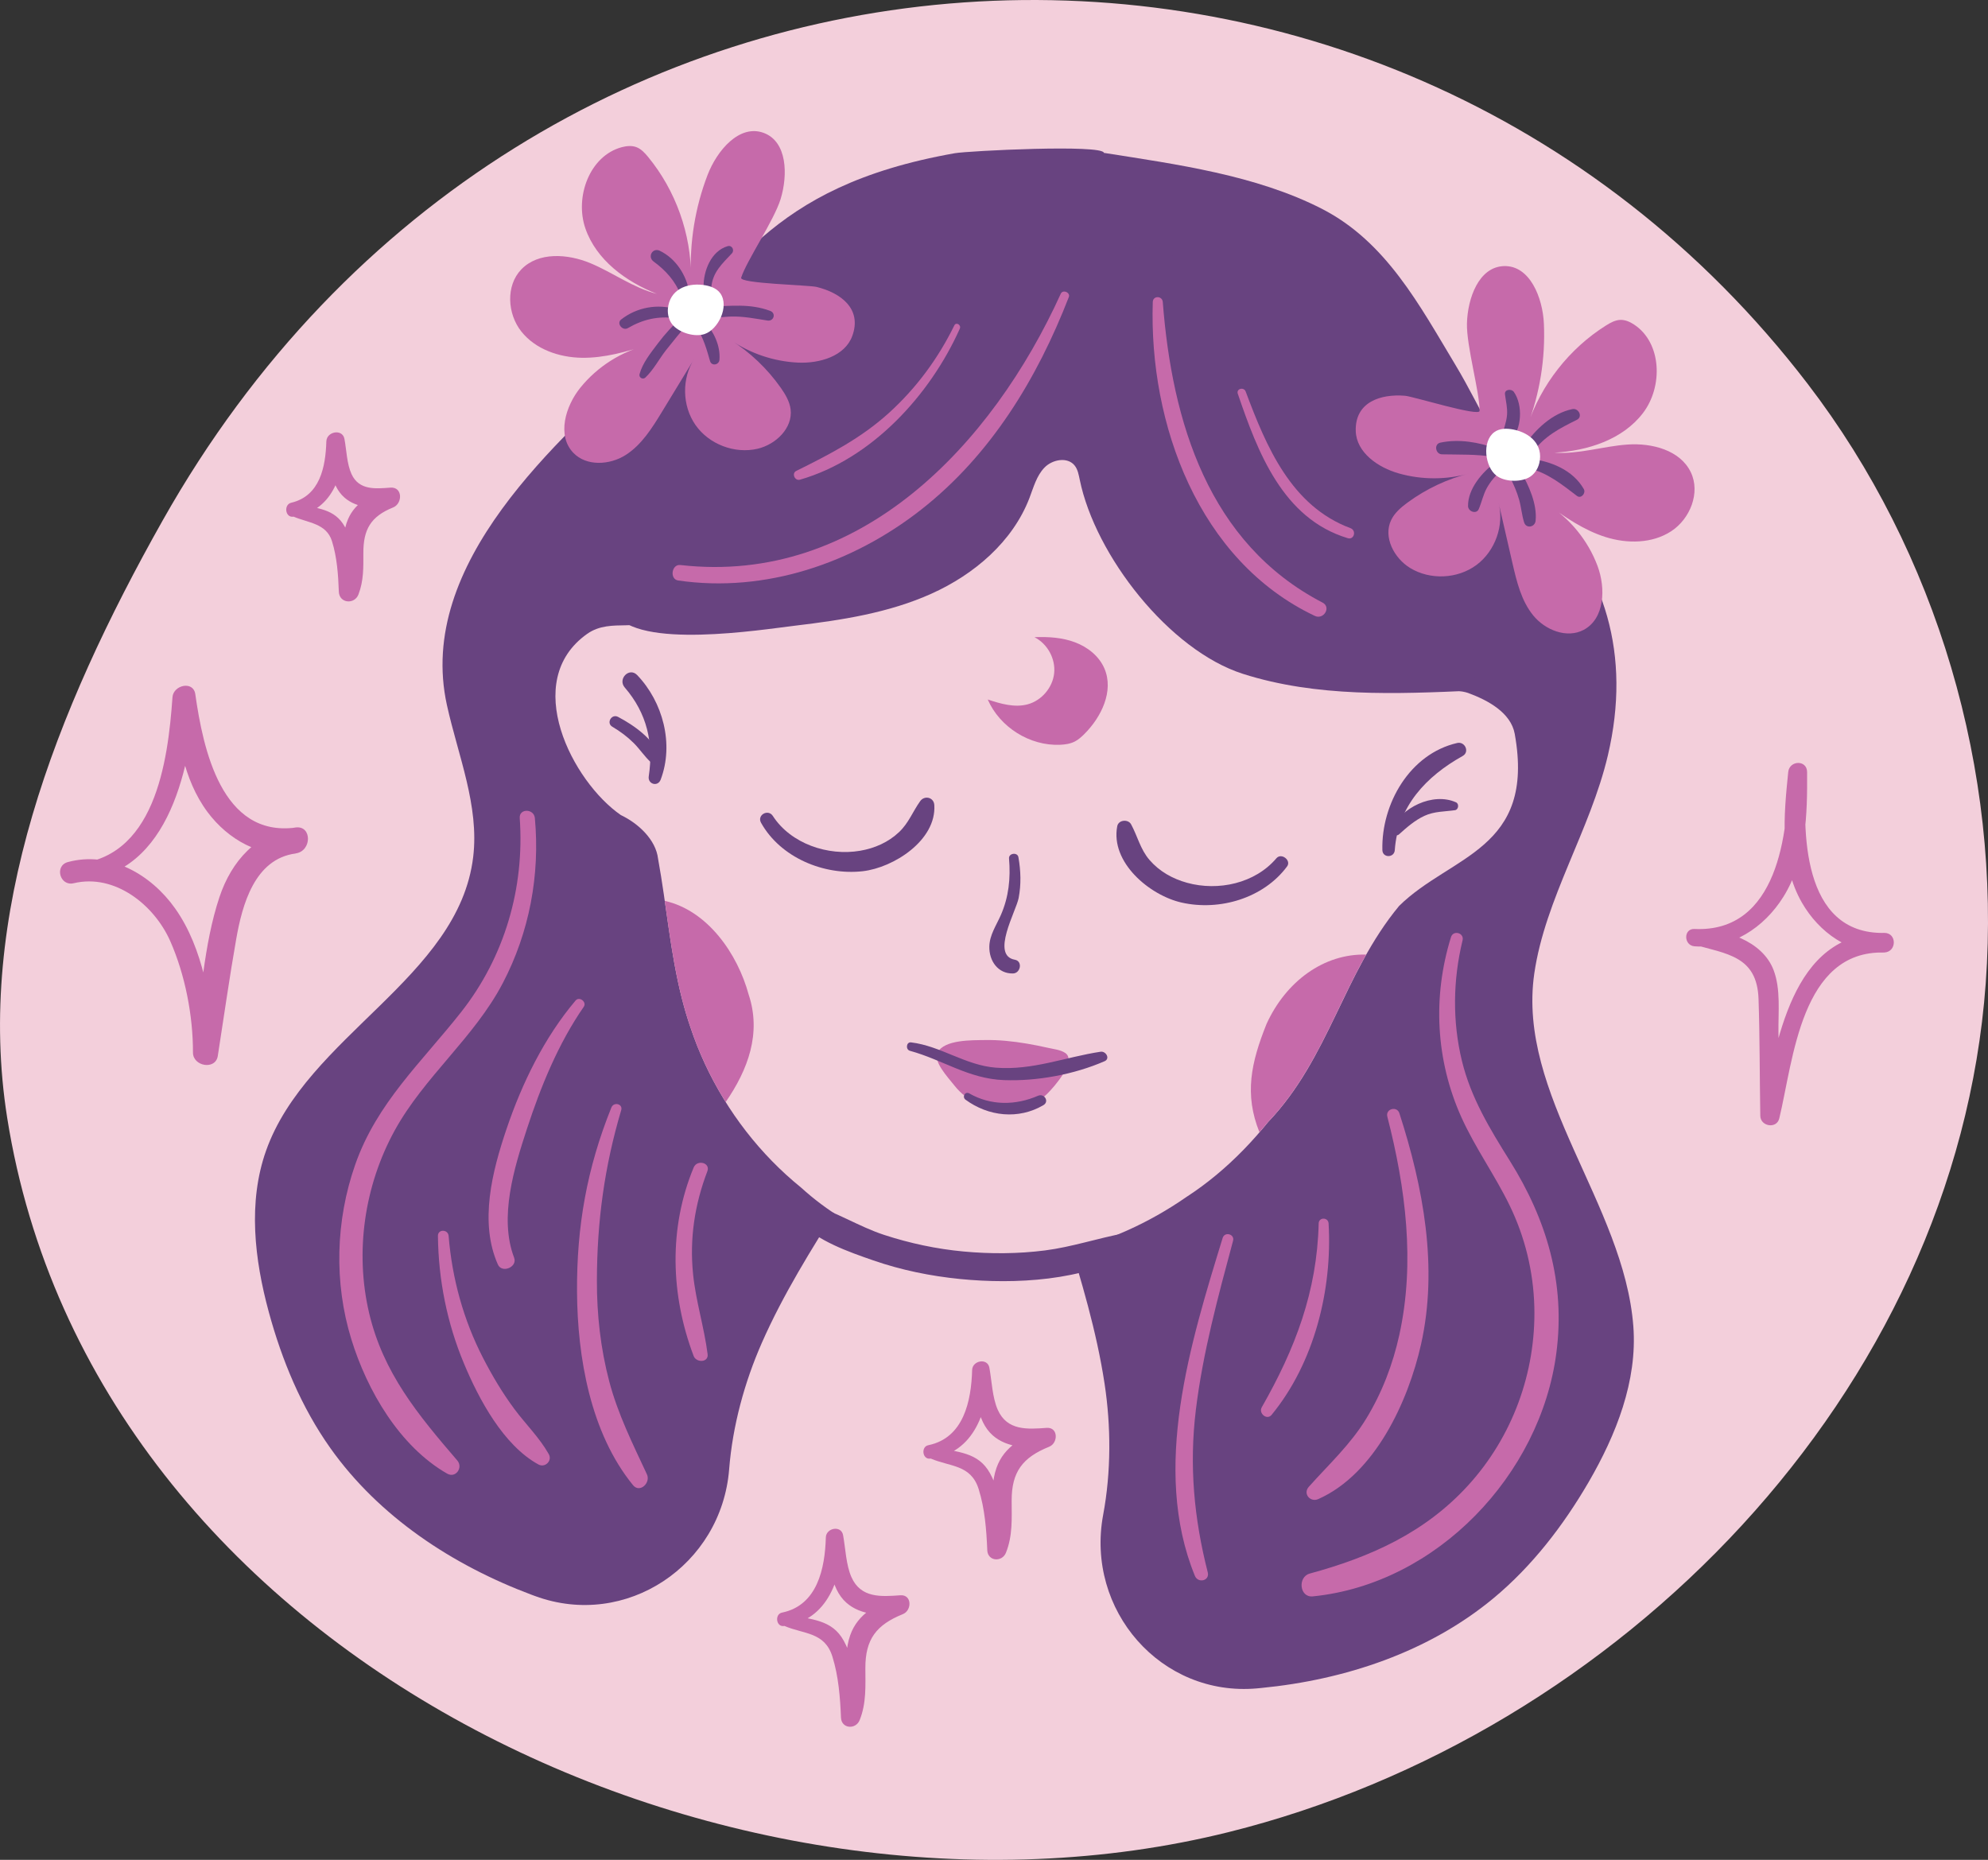
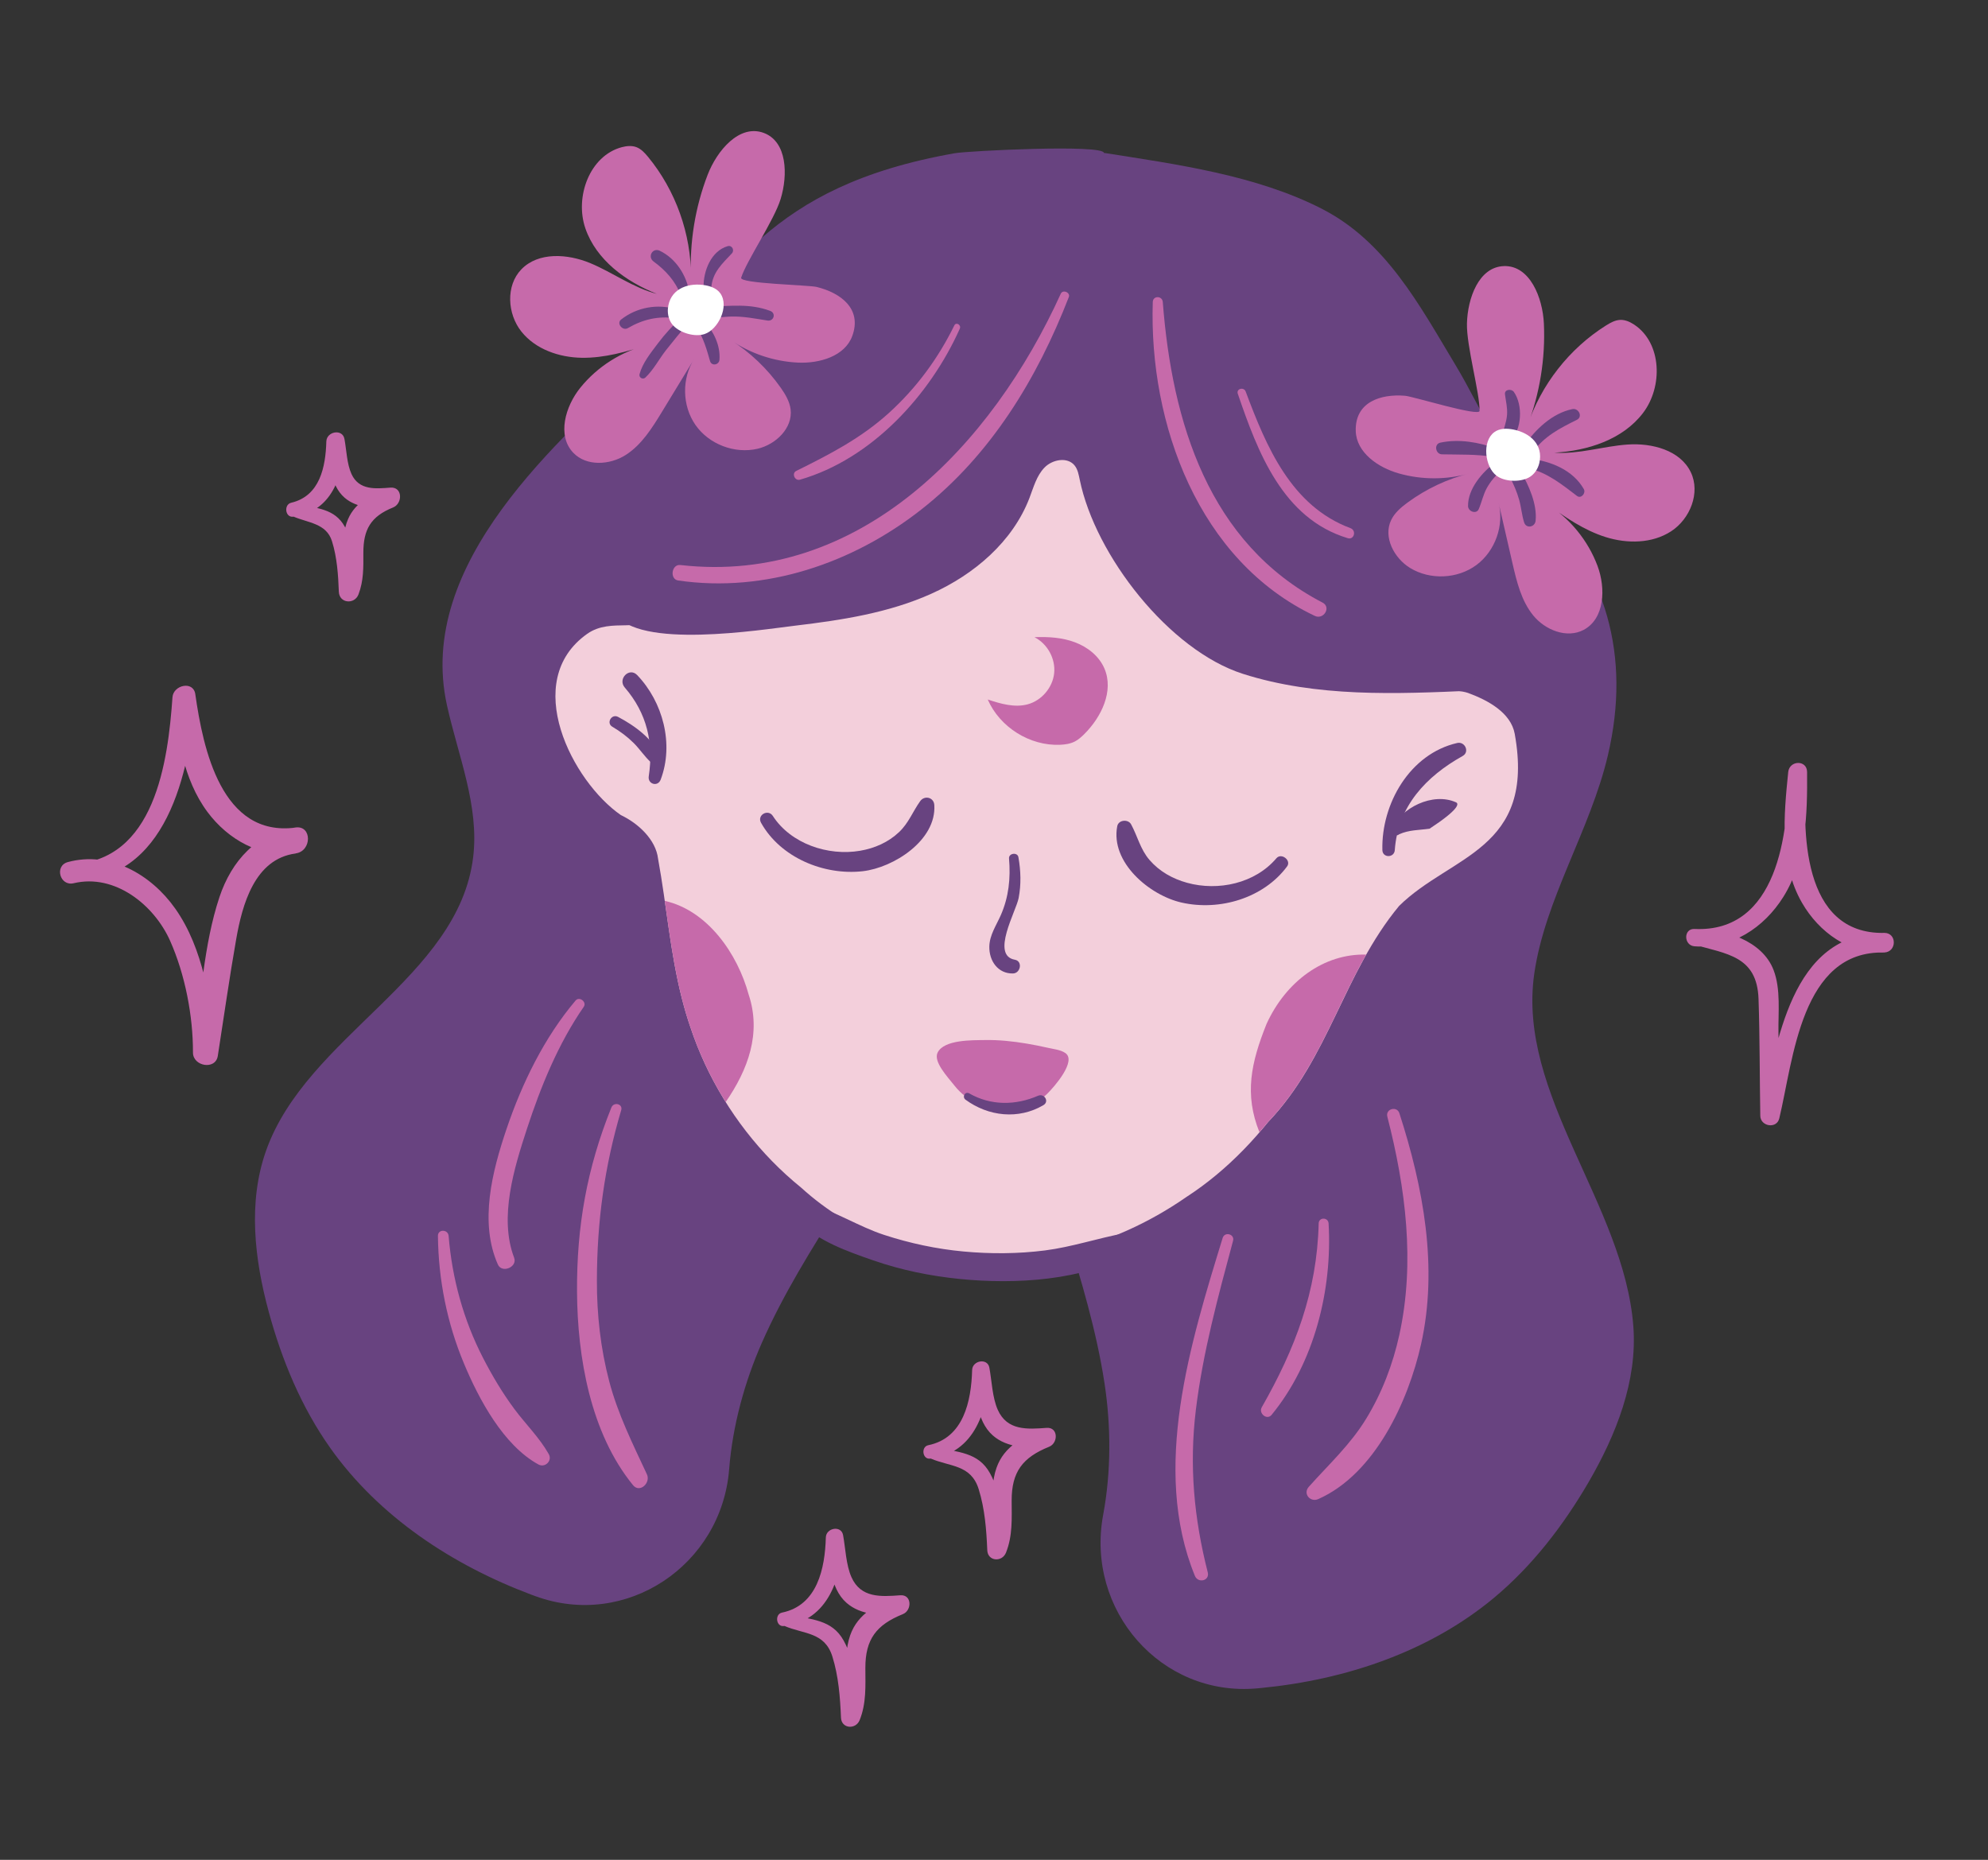
<svg xmlns="http://www.w3.org/2000/svg" version="1.1" x="0px" y="0px" viewBox="0 0 453.19 423.97" style="enable-background:new 0 0 453.19 423.97;" xml:space="preserve">
  <rect x="0" y="0" width="453.19" height="423.97" fill="#333333" stroke="none" />
  <style type="text/css">
	.st0{fill:#FFFFFF;}
	.st1{fill:#FDE5DE;}
	.st2{fill:#F36E39;}
	.st3{fill:#FFE8BF;}
	.st4{fill:#481111;}
	.st5{fill:#D25C4A;}
	.st6{fill:#FEBC11;}
	.st7{fill:#B55727;}
	.st8{fill:#FBB067;}
	.st9{fill:#F05023;}
	.st10{fill:#C5261C;}
	.st11{fill:#E98F34;}
	.st12{clip-path:url(#SVGID_00000072966538430779741460000011678494514291410097_);}
	.st13{clip-path:url(#SVGID_00000130638137369922811530000012112755769401289349_);}
	.st14{fill:#E7A835;}
	.st15{clip-path:url(#SVGID_00000126285646607330256490000014547417821714935215_);}
	.st16{clip-path:url(#SVGID_00000068639546092706009510000010142775021751729539_);}
	.st17{fill:#F3CFDB;}
	.st18{fill:#684380;}
	.st19{fill:#C66AAA;}
	.st20{clip-path:url(#SVGID_00000159436552298930986750000008237819745573993372_);}
	.st21{clip-path:url(#SVGID_00000051345076487835273710000011118325764675571129_);}
	.st22{clip-path:url(#SVGID_00000100369423995163709510000015092722494279509894_);}
	.st23{clip-path:url(#SVGID_00000053529314641521509000000014826850501184544951_);}
</style>
  <g id="Bg">
</g>
  <g id="Graphic">
    <g id="Virgo_00000077286479083904748040000002081514355495458478_">
-       <path id="Circle_00000040570544612386512430000016834525259645545132_" class="st17" d="M1.64,254.82    c-7.3-46.04,10.79-92.44,35.46-136.21C120.33-29.1,315.8-38.11,412.05,87.46c29.59,38.6,44.16,88.24,40.62,136.72    c-6.82,93.42-83.7,171.33-172.57,193.46C167.15,445.78,21.19,378.1,1.64,254.82z" />
      <g id="Woman_00000120540060810577427050000015256646887504072127_">
        <path class="st18" d="M248.73,58.84c0.39-4.38,3.57-20.16,2.93-23.99c-0.33-1.99-30.97-0.46-34.02,0.08     c-43.29,7.65-50.41,28.02-70.17,46.53c-20.2,18.92-52.75,46.9-45.58,79.31c2.54,11.49,7.38,22.89,5.98,34.58     c-3.31,27.58-37.95,40.79-47.22,66.97c-4.16,11.74-2.64,24.76,0.63,36.78c2.99,11,7.43,21.7,14.03,31.01     c11.1,15.66,27.86,26.68,45.84,33.42c0.29,0.11,0.58,0.22,0.87,0.32c20.66,7.58,42.46-6.99,44.2-28.93     c0.78-9.89,3.51-19.86,7.46-28.83c9.73-22.07,25.6-40.97,35.71-62.86c7.56-16.38,11.74-34.09,15.75-51.68     C235.08,147.83,244.78,103.59,248.73,58.84z" />
        <path class="st18" d="M372.34,302.34c-2.12-27.81-26.57-52.8-22.58-80.42c2.47-17.04,12.77-32.69,16.77-49.7     c5.43-23.11-0.71-42.16-15.33-57.43c-8.2-8.57-13.31-21.46-19.39-31.56c-8.2-13.63-15.82-28.12-30.45-35.62     c-15.08-7.72-33.19-10.15-49.69-12.76c-1.55,2.98-7.17,17.41-7.83,21.15c-7.87,44.44-10.05,89.88-11.84,134.89     c-0.72,18.11-1.31,36.38,1.72,54.24c4.05,23.88,14.44,46.33,18.08,70.28c1.48,9.73,1.51,20.11-0.32,29.91     c-4.05,21.74,13.2,41.55,35.12,39.56c0.31-0.03,0.62-0.06,0.93-0.09c19.11-1.86,38.18-8.2,52.98-20.5     c8.79-7.31,15.88-16.54,21.64-26.43C368.42,327.05,373.29,314.81,372.34,302.34z" />
        <path class="st17" d="M150.76,139.75c-4.49,5.05-11.31,0.8-16.9,4.74c-15.25,10.77-3.37,33.69,7.68,41.32     c4.01,1.9,7.96,5.62,8.47,9.92c1.97,10.8,2.77,21.5,5.48,32.06c0.54,2.11,1.16,4.22,1.88,6.32c3.77,11.4,10.23,21.98,18.62,30.57     c2.1,2.15,4.32,4.17,6.65,6.06c11.75,10.7,26.98,16.16,42.47,16.45c3.1,0.06,6.21-0.09,9.31-0.44     c10.41-1.21,20.41-4.63,29.44-9.74c2.26-1.28,4.46-2.66,6.59-4.14c4.77-3.09,9.09-6.73,13.03-10.77     c1.97-2.02,3.84-4.15,5.63-6.35c13.89-14.57,17.13-33.89,29.84-49.24c11.79-11.62,31.14-12.74,26.35-39.23     c-0.87-4.8-6.08-7.65-10.63-9.31c-2.79-1.02-9.62-0.29-11.07-2.57c-2.94-4.63-3.5-18.05-4.13-23.28     c-3.86-32.18-30.35-52.54-60.5-59.17c-21.52-4.73-46.51-4.83-67.01,4.88c-11.78,5.58-21.11,15.32-27.31,26.68     c-2.75,5.03-5.21,10.22-7.14,15.61c-2.39,6.66-1.77,13.86-6.61,19.51C150.84,139.66,150.8,139.71,150.76,139.75z" />
        <g>
          <path class="st18" d="M182.15,278.46c4.23,4.44,11.22,6.88,16.93,8.86c6.37,2.21,13.05,3.57,19.76,4.24      c12.54,1.25,28.21,0.44,39.33-6.05c2.45-1.43,0.74-4.86-1.84-4.38c-6.09,1.13-11.95,3.13-18.13,3.92      c-6.15,0.78-12.39,0.81-18.55,0.24c-6.16-0.57-12.24-1.87-18.12-3.79c-5.83-1.91-11.18-5.43-17.04-7.03      C182.14,273.82,180.52,276.74,182.15,278.46L182.15,278.46z" />
        </g>
        <path class="st18" d="M181.32,142.62c10.59-1.26,21.3-2.91,31.03-7.29c9.73-4.38,18.49-11.83,22.32-21.79     c0.93-2.43,1.62-5.08,3.43-6.95c1.81-1.87,5.26-2.5,6.88-0.47c0.72,0.9,0.92,2.1,1.16,3.23c3.53,17.28,20.4,38.9,37.2,44.26     s34.85,4.61,52.47,3.82c1.52-7.72-2.18-24.46-5.04-31.79c-6.32-16.23-15.02-31.53-25.76-45.25c-3.63-4.64-7.55-9.15-12.38-12.52     c-5.53-3.85-12.03-6.05-18.52-7.86c-23.54-6.6-48.64-8.85-72.53-3.65c-5.91,1.29-11.76,3.03-17.21,5.66     c-14.13,6.81-24.97,19.31-31.99,33.34c-3.71,7.43-17.14,36.59-12.23,44.41C145.39,148.09,173.35,143.57,181.32,142.62z" />
        <g>
-           <path class="st19" d="M118.48,186.48c1.13,15.93-3.44,31.63-13.35,44.22c-8.99,11.42-19.23,20.7-24.16,34.8      c-4.46,12.74-4.86,26.88-0.88,39.79c3.59,11.68,10.98,24.42,21.85,30.64c1.95,1.11,3.68-1.39,2.31-2.99      c-8.92-10.39-16.91-19.96-20.12-33.69c-3.26-13.93-1.04-29,5.83-41.52c6.75-12.3,18.17-21.19,24.68-33.66      c6.04-11.56,8.49-24.61,7.29-37.58C121.73,184.3,118.32,184.25,118.48,186.48L118.48,186.48z" />
-         </g>
+           </g>
        <g>
          <path class="st19" d="M99.83,281.74c0.12,10.01,2.07,19.83,5.93,29.07c3.38,8.1,8.98,18.65,16.98,23.03      c1.51,0.83,3.22-0.84,2.36-2.36c-2.09-3.71-5.24-6.8-7.78-10.2c-2.75-3.69-5.1-7.65-7.21-11.74c-4.46-8.66-7.05-18.1-7.84-27.8      C102.14,280.2,99.81,280.15,99.83,281.74L99.83,281.74z" />
        </g>
        <g>
          <path class="st19" d="M131.21,228.08c-7.15,8.46-12.23,18.89-15.76,29.34c-3.22,9.54-6.24,21.18-1.95,30.84      c0.92,2.07,4.52,0.59,3.7-1.56c-3.5-9.18,0.03-20.52,2.93-29.39c3.14-9.61,7.15-19.44,12.94-27.79      C133.84,228.42,132.08,227.05,131.21,228.08L131.21,228.08z" />
        </g>
        <g>
          <path class="st19" d="M139.37,252.47c-5.56,13.81-7.92,27.07-7.83,41.98c0.09,14.95,3.06,32.21,12.76,44.1      c1.55,1.9,4.07-0.52,3.18-2.45c-3.26-7.01-6.65-13.76-8.62-21.29c-1.96-7.47-2.81-15.19-2.79-22.91      c0.03-13.46,1.71-25.92,5.54-38.82C142.04,251.62,139.91,251.12,139.37,252.47L139.37,252.47z" />
        </g>
        <g>
-           <path class="st19" d="M158.13,266.14c-5.73,13.81-5.27,29.06,0,42.98c0.59,1.56,3.43,1.53,3.18-0.43      c-0.78-6.13-2.68-12.03-3.31-18.2c-0.83-8.11,0.35-15.88,3.25-23.49C162,265.03,158.91,264.26,158.13,266.14L158.13,266.14z" />
-         </g>
+           </g>
        <g>
-           <path class="st19" d="M330.77,213.63c-4.22,13.59-3.48,28.08,2.38,41.08c3.15,6.98,7.67,13.23,11.01,20.12      c3.49,7.19,5.4,15.05,5.61,23.04c0.39,15-5,29.69-15.13,40.78c-9.84,10.77-22.25,16.3-36.07,20.06c-2.79,0.76-2.35,5.51,0.7,5.2      c28.32-2.83,51.91-27.79,55.52-55.48c2.09-15.96-2.18-30.36-10.61-43.82c-4.53-7.24-8.87-14.36-10.91-22.75      c-2.2-9.02-2.05-18.49,0.14-27.5C333.83,212.65,331.29,211.95,330.77,213.63L330.77,213.63z" />
-         </g>
+           </g>
        <g>
          <path class="st19" d="M316.26,254.55c4.17,16.21,6.37,33.24,2.73,49.77c-1.48,6.72-3.95,13.19-7.54,19.07      c-3.64,5.96-8.5,10.4-13.09,15.54c-1.41,1.57,0.34,3.61,2.16,2.8c12.93-5.74,20.5-22.27,23.42-35.26      c3.95-17.58,0.51-35.84-4.93-52.69C318.46,252.05,315.8,252.76,316.26,254.55L316.26,254.55z" />
        </g>
        <g>
          <path class="st19" d="M300.61,278.89c-0.38,15.57-5.36,28.57-12.98,41.92c-0.78,1.36,1.18,3.02,2.24,1.73      c9.74-11.85,13.88-28.53,13-43.65C302.78,277.45,300.64,277.43,300.61,278.89L300.61,278.89z" />
        </g>
        <g>
          <path class="st19" d="M278.72,282.2c-7.31,23.82-16.32,52.6-6.33,77.03c0.72,1.76,3.43,1.14,2.93-0.81      c-3.14-12.3-4.25-24.37-2.71-37.02c1.59-13.07,5.07-25.86,8.48-38.55C281.51,281.32,279.18,280.69,278.72,282.2L278.72,282.2z" />
        </g>
        <g>
          <path class="st19" d="M241.82,66.95c-15.6,34.35-45.75,66.52-86.73,61.85c-2-0.23-2.49,3.24-0.48,3.53      c19.83,2.88,39.76-3.91,55.36-16.14c15.89-12.45,26.46-29.87,33.68-48.47C244.06,66.68,242.29,65.92,241.82,66.95L241.82,66.95z      " />
        </g>
        <g>
          <path class="st19" d="M217.55,74.18c-3.7,7.56-8.68,14.31-14.93,19.97c-6.36,5.76-13.49,9.43-21.1,13.2      c-1.12,0.55-0.33,2.34,0.84,2c16.36-4.7,29.68-19.3,36.44-34.43C219.18,74.07,217.96,73.33,217.55,74.18L217.55,74.18z" />
        </g>
        <g>
          <path class="st19" d="M262.79,68.84c-0.89,27.79,10.41,58.98,36.94,71.56c2.02,0.95,3.79-1.98,1.77-3.03      c-26.02-13.51-34.32-41.18-36.43-68.53C264.95,67.39,262.84,67.36,262.79,68.84L262.79,68.84z" />
        </g>
        <g>
          <path class="st19" d="M282.17,89.75c4.54,13.32,10.26,28.46,25.06,32.93c1.48,0.45,2.04-1.76,0.63-2.28      c-13.52-5.03-19.2-18.6-23.89-31.14C283.56,88.14,281.78,88.6,282.17,89.75L282.17,89.75z" />
        </g>
        <g>
          <path class="st18" d="M173.49,187.56c4.42,7.93,14.34,12.05,23.2,11.04c7.03-0.81,16.79-7.04,16.3-15.08      c-0.11-1.78-2.23-2.28-3.23-0.88c-1.69,2.37-2.61,4.96-4.79,7.03c-2.47,2.34-5.57,3.7-8.9,4.27c-7.3,1.25-15.8-1.59-19.9-7.95      C175.08,184.34,172.51,185.81,173.49,187.56L173.49,187.56z" />
        </g>
        <g>
          <path class="st18" d="M290.97,195.65c-4.86,5.73-13.25,7.55-20.36,5.59c-3.32-0.92-6.29-2.58-8.56-5.2      c-2.08-2.4-2.73-5.4-4.19-8.11c-0.67-1.26-2.89-1.06-3.17,0.41c-1.59,8.28,7.41,15.77,14.67,17.41c8.68,1.96,18.67-1,24.04-8.23      C294.44,196.13,292.1,194.32,290.97,195.65L290.97,195.65z" />
        </g>
        <g>
          <path class="st18" d="M150.61,177.72c3.07-8.09,0.52-17.7-5.36-23.83c-1.8-1.88-4.5,0.9-2.83,2.83      c5.08,5.89,6.62,12.64,5.47,20.25C147.62,178.76,149.96,179.45,150.61,177.72L150.61,177.72z" />
        </g>
        <g>
          <path class="st18" d="M317.96,193.79c0.7-10,7.14-16.8,15.48-21.46c1.64-0.92,0.51-3.36-1.25-2.96      c-10.81,2.47-17.33,13.89-17.06,24.42C315.18,195.62,317.84,195.59,317.96,193.79L317.96,193.79z" />
        </g>
        <g>
          <path class="st18" d="M230.02,195.7c0.38,4.5-0.05,8.76-1.88,12.93c-1.01,2.29-2.54,4.5-2.61,7.1c-0.08,3.31,1.97,6.26,5.4,6.18      c1.72-0.04,2.26-2.8,0.42-3.13c-5.53-1,0.26-10.98,0.86-14.06c0.6-3.12,0.5-6.19-0.05-9.31      C231.96,194.21,229.92,194.47,230.02,195.7L230.02,195.7z" />
        </g>
        <path class="st19" d="M242.86,240.05c2.6,1.79-2.41,7.6-4.17,9.32c-2.07,2.03-4.76,3.43-7.66,3.75     c-0.72,0.08-1.44,0.09-2.16,0.04c-4.37-0.29-8.48-2.17-11.24-5.63c-1.75-2.19-4.89-5.53-3.89-7.58     c1.48-3.01,8.04-2.81,10.76-2.86c3.21-0.06,6.41,0.28,9.56,0.81c1.62,0.27,3.23,0.6,4.84,0.96     C240.19,239.16,241.76,239.29,242.86,240.05z" />
        <g>
-           <path class="st18" d="M207.43,239.54c7.51,2.06,13.36,6.37,21.4,6.68c7.55,0.29,16.07-1.29,22.98-4.31      c1.33-0.58,0.29-2.34-0.91-2.16c-8.07,1.22-15.51,4.29-23.85,3.64c-7.01-0.54-12.55-4.94-19.36-5.77      C206.58,237.49,206.4,239.26,207.43,239.54L207.43,239.54z" />
-         </g>
+           </g>
        <g>
          <path class="st18" d="M220.11,250.69c5.23,3.83,12.09,4.58,17.76,1.23c1.4-0.83,0.17-2.75-1.24-2.13      c-5.12,2.22-10.77,2.28-15.68-0.54C220,248.71,219.26,250.07,220.11,250.69L220.11,250.69z" />
        </g>
        <path class="st19" d="M235.83,145.26c2.95,1.49,4.82,4.9,4.48,8.19c-0.34,3.29-2.85,6.25-6.05,7.11c-2.99,0.8-6.15-0.13-9.09-1.1     c2.75,6.32,9.59,10.61,16.48,10.32c1.17-0.05,2.35-0.22,3.39-0.76c0.8-0.41,1.48-1.03,2.12-1.66c3.93-3.9,6.79-9.84,4.62-14.94     c-1.21-2.85-3.84-4.93-6.74-6.01c-2.9-1.09-6.06-1.28-9.15-1.16L235.83,145.26z" />
        <g>
          <path class="st18" d="M139.59,165.67c1.77,1.04,3.41,2.26,4.87,3.71c1.39,1.38,2.47,3.08,3.91,4.38      c0.86,0.78,2.54,0.04,2.09-1.22c-1.44-4.07-5.91-7.19-9.57-9.12C139.42,162.65,138.14,164.82,139.59,165.67L139.59,165.67z" />
        </g>
        <g>
-           <path class="st18" d="M331.92,182.9c-5.26-2.37-12.6,1.2-14.73,6.27c-0.44,1.04,1.06,1.64,1.75,1.02      c1.77-1.6,3.61-3.21,5.8-4.22c2.25-1.03,4.56-0.94,6.95-1.28C332.5,184.57,332.66,183.23,331.92,182.9L331.92,182.9z" />
+           <path class="st18" d="M331.92,182.9c-5.26-2.37-12.6,1.2-14.73,6.27c-0.44,1.04,1.06,1.64,1.75,1.02      c2.25-1.03,4.56-0.94,6.95-1.28C332.5,184.57,332.66,183.23,331.92,182.9L331.92,182.9z" />
        </g>
        <path class="st19" d="M334.41,73.73c0.15-5.73,2.68-12.87,8.41-13.07c5.93-0.21,8.86,7.19,9.13,13.12     c0.36,7.93-0.93,15.94-3.78,23.35c3.1-9.41,9.56-17.67,17.95-22.94c1-0.63,2.09-1.23,3.27-1.27c1.11-0.03,2.18,0.45,3.11,1.06     c6.35,4.17,6.64,14.17,2.02,20.2c-4.62,6.03-12.58,8.59-20.16,9.01c5.57,0.4,11.05-1.46,16.63-1.85     c5.57-0.4,12.03,1.27,14.45,6.31c2.24,4.66-0.15,10.64-4.48,13.46c-4.33,2.82-10.01,2.87-14.94,1.32     c-4.93-1.55-9.26-4.54-13.44-7.58c5.28,3.28,9.43,8.35,11.6,14.17c1.9,5.09,1.64,12.02-3.17,14.57     c-3.82,2.02-8.76,0.05-11.49-3.29c-2.73-3.35-3.77-7.72-4.74-11.93c-1.06-4.63-2.04-8.87-3.18-13.86     c1.36,5.18-0.72,11.09-5.03,14.29c-4.3,3.19-10.56,3.47-15.13,0.67c-3.65-2.24-6.16-7.03-4.32-10.89     c0.78-1.65,2.22-2.89,3.69-3.97c4.29-3.17,9.2-5.48,14.38-6.75c-5.29,1.54-11.01,1.57-16.32,0.06c-4.73-1.34-9.67-4.75-9.81-9.67     c-0.19-6.6,5.63-8.49,11.24-8.03c1.85,0.15,16.99,4.85,16.99,3.44C337.33,89.47,334.28,78.85,334.41,73.73z" />
        <path class="st19" d="M177.96,45.35c1.67-5.48,1.51-13.05-3.85-15.05c-5.56-2.07-10.67,4.03-12.8,9.56     c-2.85,7.41-4.15,15.42-3.78,23.35c0.03-9.91-3.5-19.79-9.79-27.44c-0.75-0.91-1.59-1.83-2.7-2.24     c-1.05-0.38-2.21-0.26-3.29,0.02c-7.34,1.95-10.78,11.35-8.3,18.53s9.22,12.12,16.29,14.91c-5.42-1.38-10.03-4.87-15.19-7.01     c-5.16-2.14-11.82-2.59-15.7,1.42c-3.59,3.71-3.21,10.15,0.01,14.19c3.22,4.04,8.59,5.89,13.76,5.97s10.22-1.39,15.14-2.95     c-6.05,1.45-11.58,4.95-15.48,9.79c-3.41,4.23-5.35,10.89-1.59,14.82c2.98,3.12,8.3,2.82,11.94,0.5     c3.64-2.32,6.01-6.13,8.26-9.82c2.47-4.06,4.73-7.77,7.4-12.15c-2.92,4.49-2.81,10.75,0.26,15.14c3.07,4.39,8.93,6.63,14.14,5.41     c4.17-0.97,8.06-4.72,7.54-8.97c-0.22-1.81-1.2-3.44-2.25-4.94c-3.07-4.36-7-8.1-11.51-10.94c4.53,3.13,9.96,4.96,15.46,5.21     c4.92,0.22,10.68-1.46,12.36-6.08c2.27-6.2-2.66-9.83-8.13-11.17c-1.8-0.44-17.65-0.76-17.21-2.1     C170.23,59.36,176.47,50.24,177.96,45.35z" />
        <g>
          <path class="st18" d="M344.34,100.51c2.6-2.65,2.86-8.16,0.77-11.16c-0.54-0.78-2.19-0.63-2.03,0.55      c0.2,1.56,0.59,3.06,0.47,4.65c-0.13,1.73-0.78,3.18-1.15,4.83C342.14,100.48,343.49,101.37,344.34,100.51L344.34,100.51z" />
        </g>
        <g>
          <path class="st18" d="M349.47,103c2.65-3.62,6.1-5.36,10-7.3c1.42-0.71,0.38-2.73-1.03-2.44c-4.59,0.93-8.57,4.73-11.07,8.51      C346.5,103.1,348.56,104.23,349.47,103L349.47,103z" />
        </g>
        <g>
          <path class="st18" d="M348.45,106.71c4.37,1.1,7.53,3.67,11.04,6.34c0.96,0.73,2.08-0.65,1.56-1.56      c-2.47-4.34-7.55-6.39-12.3-6.92C347.51,104.42,347.28,106.41,348.45,106.71L348.45,106.71z" />
        </g>
        <g>
          <path class="st18" d="M344.19,108.78c0.89,1.66,1.62,3.37,2.13,5.19c0.47,1.68,0.6,3.45,1.12,5.11c0.47,1.5,2.47,1.1,2.62-0.35      c0.39-3.83-1.58-8.11-3.44-11.36C345.72,105.78,343.33,107.18,344.19,108.78L344.19,108.78z" />
        </g>
        <g>
          <path class="st18" d="M340.91,105.4c-2.99,2.19-6.32,6.04-6.25,9.99c0.02,1.2,1.9,1.92,2.44,0.66c0.68-1.57,0.99-3.24,1.82-4.76      c0.87-1.58,2.02-2.91,3.4-4.06C343.32,106.39,341.98,104.62,340.91,105.4L340.91,105.4z" />
        </g>
        <g>
          <path class="st18" d="M341.1,102.25c-4.02-1.45-8.5-2.24-12.74-1.35c-1.54,0.32-1.13,2.64,0.36,2.67c4,0.09,7.87-0.07,11.85,0.6      C341.83,104.39,342.32,102.69,341.1,102.25L341.1,102.25z" />
        </g>
        <path class="st0" d="M345.05,97.93c-1.49-0.3-3.17-0.33-4.4,0.58c-2.89,2.13-2.13,7.95,0.5,9.93c1.84,1.39,5.25,1.51,7.3,0.45     c1.27-0.65,2.14-1.96,2.46-3.36C351.86,101.43,348.85,98.7,345.05,97.93z" />
        <g>
          <path class="st18" d="M155.48,72.21c-2.03,1.9-3.86,3.88-5.53,6.1c-1.59,2.12-3.45,4.39-4.16,6.98      c-0.21,0.78,0.76,1.32,1.33,0.78c1.88-1.78,3.13-4.24,4.73-6.28c1.63-2.08,3.32-4.13,5.07-6.12      C157.79,72.67,156.45,71.3,155.48,72.21L155.48,72.21z" />
        </g>
        <g>
          <path class="st18" d="M154.31,70.55c-4.33-1.38-9.12-0.53-12.71,2.28c-1.14,0.89,0.32,2.66,1.52,1.97      c3.48-2.02,6.91-2.8,10.92-2.27C155.21,72.67,155.34,70.88,154.31,70.55L154.31,70.55z" />
        </g>
        <g>
          <path class="st18" d="M157.16,66.74c-0.63-3.96-3.06-7.79-6.74-9.57c-1.66-0.8-2.88,1.37-1.43,2.44      c2.75,2.02,4.97,4.44,6.19,7.68C155.66,68.53,157.37,68.04,157.16,66.74L157.16,66.74z" />
        </g>
        <g>
          <path class="st18" d="M162.16,65.44c0.32-3.44,2.49-5.32,4.69-7.69c0.65-0.7,0.02-1.92-0.95-1.64c-3.8,1.09-5.58,5.69-5.51,9.33      C160.41,66.6,162.06,66.56,162.16,65.44L162.16,65.44z" />
        </g>
        <g>
          <path class="st18" d="M161.79,72.47c1.63-0.01,3.24-0.26,4.86-0.31c2.82-0.08,5.55,0.48,8.32,0.91c1.44,0.22,2-1.68,0.61-2.2      c-4.68-1.74-8.98-1.08-13.79-0.99C160.12,69.9,160.12,72.48,161.79,72.47L161.79,72.47z" />
        </g>
        <g>
          <path class="st18" d="M158.83,74.68c1.54,2.38,2.26,4.93,3.03,7.62c0.35,1.23,2.06,0.91,2.15-0.29      c0.24-3.27-1.29-6.31-3.36-8.74C159.8,72.27,158.11,73.58,158.83,74.68L158.83,74.68z" />
        </g>
        <path class="st0" d="M160.23,64.95c1.51,0.19,3.12,0.69,3.99,1.94c2.07,2.94-0.48,8.22-3.61,9.26c-2.19,0.73-5.45-0.22-7.07-1.87     c-1-1.02-1.41-2.54-1.28-3.96C152.66,66.12,156.39,64.48,160.23,64.95z" />
        <path class="st19" d="M170.66,226.7c-2.51-9.21-9.29-19.13-19.12-21.34c1.09,7.54,2.05,15.02,3.95,22.43     c0.54,2.11,1.16,4.22,1.88,6.32c1.98,5.99,4.71,11.75,8.06,17.11C170.5,243.87,173.62,235.56,170.66,226.7z" />
        <path class="st19" d="M288.71,233.45c-3.53,8.83-5.08,15.98-1.61,24.64c0.67-0.78,1.34-1.55,1.99-2.35     c10.69-11.22,15.08-25.26,22.33-38.13C301.78,217.35,293.12,223.74,288.71,233.45z" />
      </g>
      <g id="Sparkle_star_00000003813231429628671620000016661253467851586688_">
        <g>
          <path class="st19" d="M386.3,215.72c8.44,0.63,15.83-4.23,20.22-11.24c5.27-8.4,5.5-18.9,5.43-28.49c-0.02-2.82-4.02-2.7-4.3,0      c-1.01,9.91-2.05,20.79,3.14,29.81c3.89,6.75,10.8,11.71,18.77,11.33c2.86-0.14,2.9-4.47,0-4.47      c-21.59,0.02-24.35,25.38-28.2,41.11c1.44,0.2,2.89,0.39,4.33,0.59c-0.08-6.34-0.18-12.69-0.27-19.03      c-0.06-4.53,0.55-9.84-1.1-14.17c-2.58-6.81-11.33-9.46-17.97-9.37c-1.99,0.03-2.41,2.92-0.47,3.47      c7.81,2.22,14.66,2.67,15,12.46c0.3,8.87,0.25,17.77,0.4,26.64c0.04,2.43,3.74,3.06,4.33,0.59      c3.22-13.33,4.93-38.35,23.95-37.81c0-1.49,0-2.98,0-4.47c-18.91,0.36-18.8-23.55-17.62-36.67c-1.43,0-2.86,0-4.3,0      c0.11,13.89-2.42,36.64-21.36,35.77C383.74,211.64,383.78,215.53,386.3,215.72L386.3,215.72z" />
        </g>
        <g>
          <path class="st19" d="M66.84,117.79c8.87-1.12,11.41-9.34,11.76-17.19c-1.38,0.19-2.76,0.37-4.13,0.56      c0.69,4.06,0.71,9.36,4.08,12.29c2.84,2.46,6.92,2.48,10.45,2.29c-0.2-1.51-0.41-3.02-0.61-4.52c-3.7,1.51-7.36,3.22-9.04,7.1      c-2.21,5.09-0.05,10.8-2.02,15.96c1.49,0.2,2.99,0.4,4.48,0.61c-0.42-4.8-0.83-10.54-3.21-14.82c-2.3-4.16-6.39-4.18-10.6-5.13      c-1.59-0.36-2.84,2.06-1.18,2.79c3.4,1.49,7.57,1.52,8.86,5.65c1.15,3.68,1.42,7.68,1.56,11.51c0.1,2.67,3.58,2.97,4.48,0.61      c1.19-3.12,1.12-6.13,1.11-9.41c-0.02-5.36,1.66-8.35,6.78-10.41c2.19-0.88,2.22-4.73-0.61-4.52c-3.29,0.24-7.14,0.69-8.87-3.09      c-1.07-2.34-1.14-5.49-1.61-8c-0.44-2.4-4.06-1.73-4.13,0.56c-0.17,5.81-1.45,12.42-7.99,13.97      C64.65,114.99,64.98,118.02,66.84,117.79L66.84,117.79z" />
        </g>
        <g>
          <path class="st19" d="M212.02,332.51c10.29-1.2,13.21-11.21,13.57-20.2c-1.31,0.18-2.62,0.35-3.93,0.53      c0.8,4.68,0.8,10.98,4.65,14.37c3.33,2.93,8.11,2.91,12.26,2.67c-0.19-1.43-0.39-2.87-0.58-4.3c-4.59,1.86-9.09,4.05-10.83,9.04      c-2.06,5.91,0.31,12.32-2.03,18.18c1.42,0.19,2.84,0.38,4.26,0.58c-0.45-5.65-0.92-12.47-3.7-17.52      c-2.72-4.95-7.45-4.73-12.38-6.02c-1.53-0.4-2.68,1.98-1.12,2.66c4.38,1.89,9.15,1.33,10.91,6.96c1.4,4.47,1.77,9.27,1.96,13.92      c0.1,2.57,3.37,2.79,4.26,0.58c1.55-3.87,1.31-7.77,1.3-11.86c-0.02-6.58,2.5-9.86,8.55-12.3c2.09-0.84,2.1-4.5-0.58-4.3      c-4.38,0.32-9,0.68-11.14-4.13c-1.24-2.78-1.36-6.6-1.91-9.59c-0.42-2.29-3.87-1.65-3.93,0.53c-0.2,7.06-1.92,15.49-9.99,17.14      C209.91,329.79,210.26,332.71,212.02,332.51L212.02,332.51z" />
        </g>
        <g>
          <path class="st19" d="M178.67,370.67c10.29-1.2,13.21-11.21,13.57-20.2c-1.31,0.18-2.62,0.35-3.93,0.53      c0.8,4.68,0.8,10.98,4.65,14.37c3.33,2.93,8.11,2.91,12.26,2.67c-0.19-1.43-0.39-2.87-0.58-4.3c-4.59,1.86-9.09,4.05-10.83,9.04      c-2.06,5.91,0.31,12.32-2.03,18.18c1.42,0.19,2.84,0.38,4.26,0.58c-0.45-5.65-0.92-12.47-3.7-17.52      c-2.72-4.95-7.45-4.73-12.38-6.02c-1.53-0.4-2.68,1.98-1.12,2.66c4.38,1.89,9.15,1.33,10.91,6.96c1.4,4.47,1.77,9.27,1.96,13.92      c0.1,2.57,3.37,2.79,4.26,0.58c1.55-3.87,1.31-7.77,1.3-11.86c-0.02-6.58,2.5-9.86,8.55-12.3c2.09-0.84,2.1-4.5-0.58-4.3      c-4.38,0.32-9,0.68-11.14-4.13c-1.24-2.78-1.36-6.6-1.91-9.59c-0.42-2.29-3.87-1.65-3.93,0.53c-0.2,7.06-1.92,15.49-9.99,17.14      C176.56,367.96,176.91,370.88,178.67,370.67L178.67,370.67z" />
        </g>
        <g>
          <path class="st19" d="M16.13,200.86c21.96-0.01,27.03-24.81,28.48-41.95c-1.77,0-3.53,0-5.3,0c1.16,9.04,2.39,18.65,7.98,26.18      c4.69,6.31,12.13,10.52,20.11,9.45c3.71-0.5,3.77-6.4,0-5.91c-8.87,1.15-14.64,7.66-17.38,15.89      c-3.63,10.91-4.2,23.32-5.93,34.65c1.85,0,3.71,0,5.56,0c-1.81-10.9-3.16-22.77-9.71-32.06c-5.5-7.8-14.91-13.19-24.48-10.59      c-3.11,0.85-1.8,5.57,1.33,4.82c9.39-2.24,18.35,4.93,22,13.15c3.41,7.7,5.22,17.07,5.2,25.45c-0.01,3.14,5.14,4.06,5.66,0.77      c1.39-8.88,2.64-17.8,4.2-26.65c1.37-7.8,4.18-18.28,13.55-19.5c0-1.97,0-3.94,0-5.91c-16.9,2.26-21.1-17.94-22.88-30.42      c-0.45-3.12-5-2.08-5.2,0.7c-1.03,14.64-3.98,37.48-23.18,38.06C13.63,197.05,13.62,200.87,16.13,200.86L16.13,200.86z" />
        </g>
      </g>
    </g>
  </g>
  <g id="Text">
</g>
  <g id="Guide">
</g>
</svg>